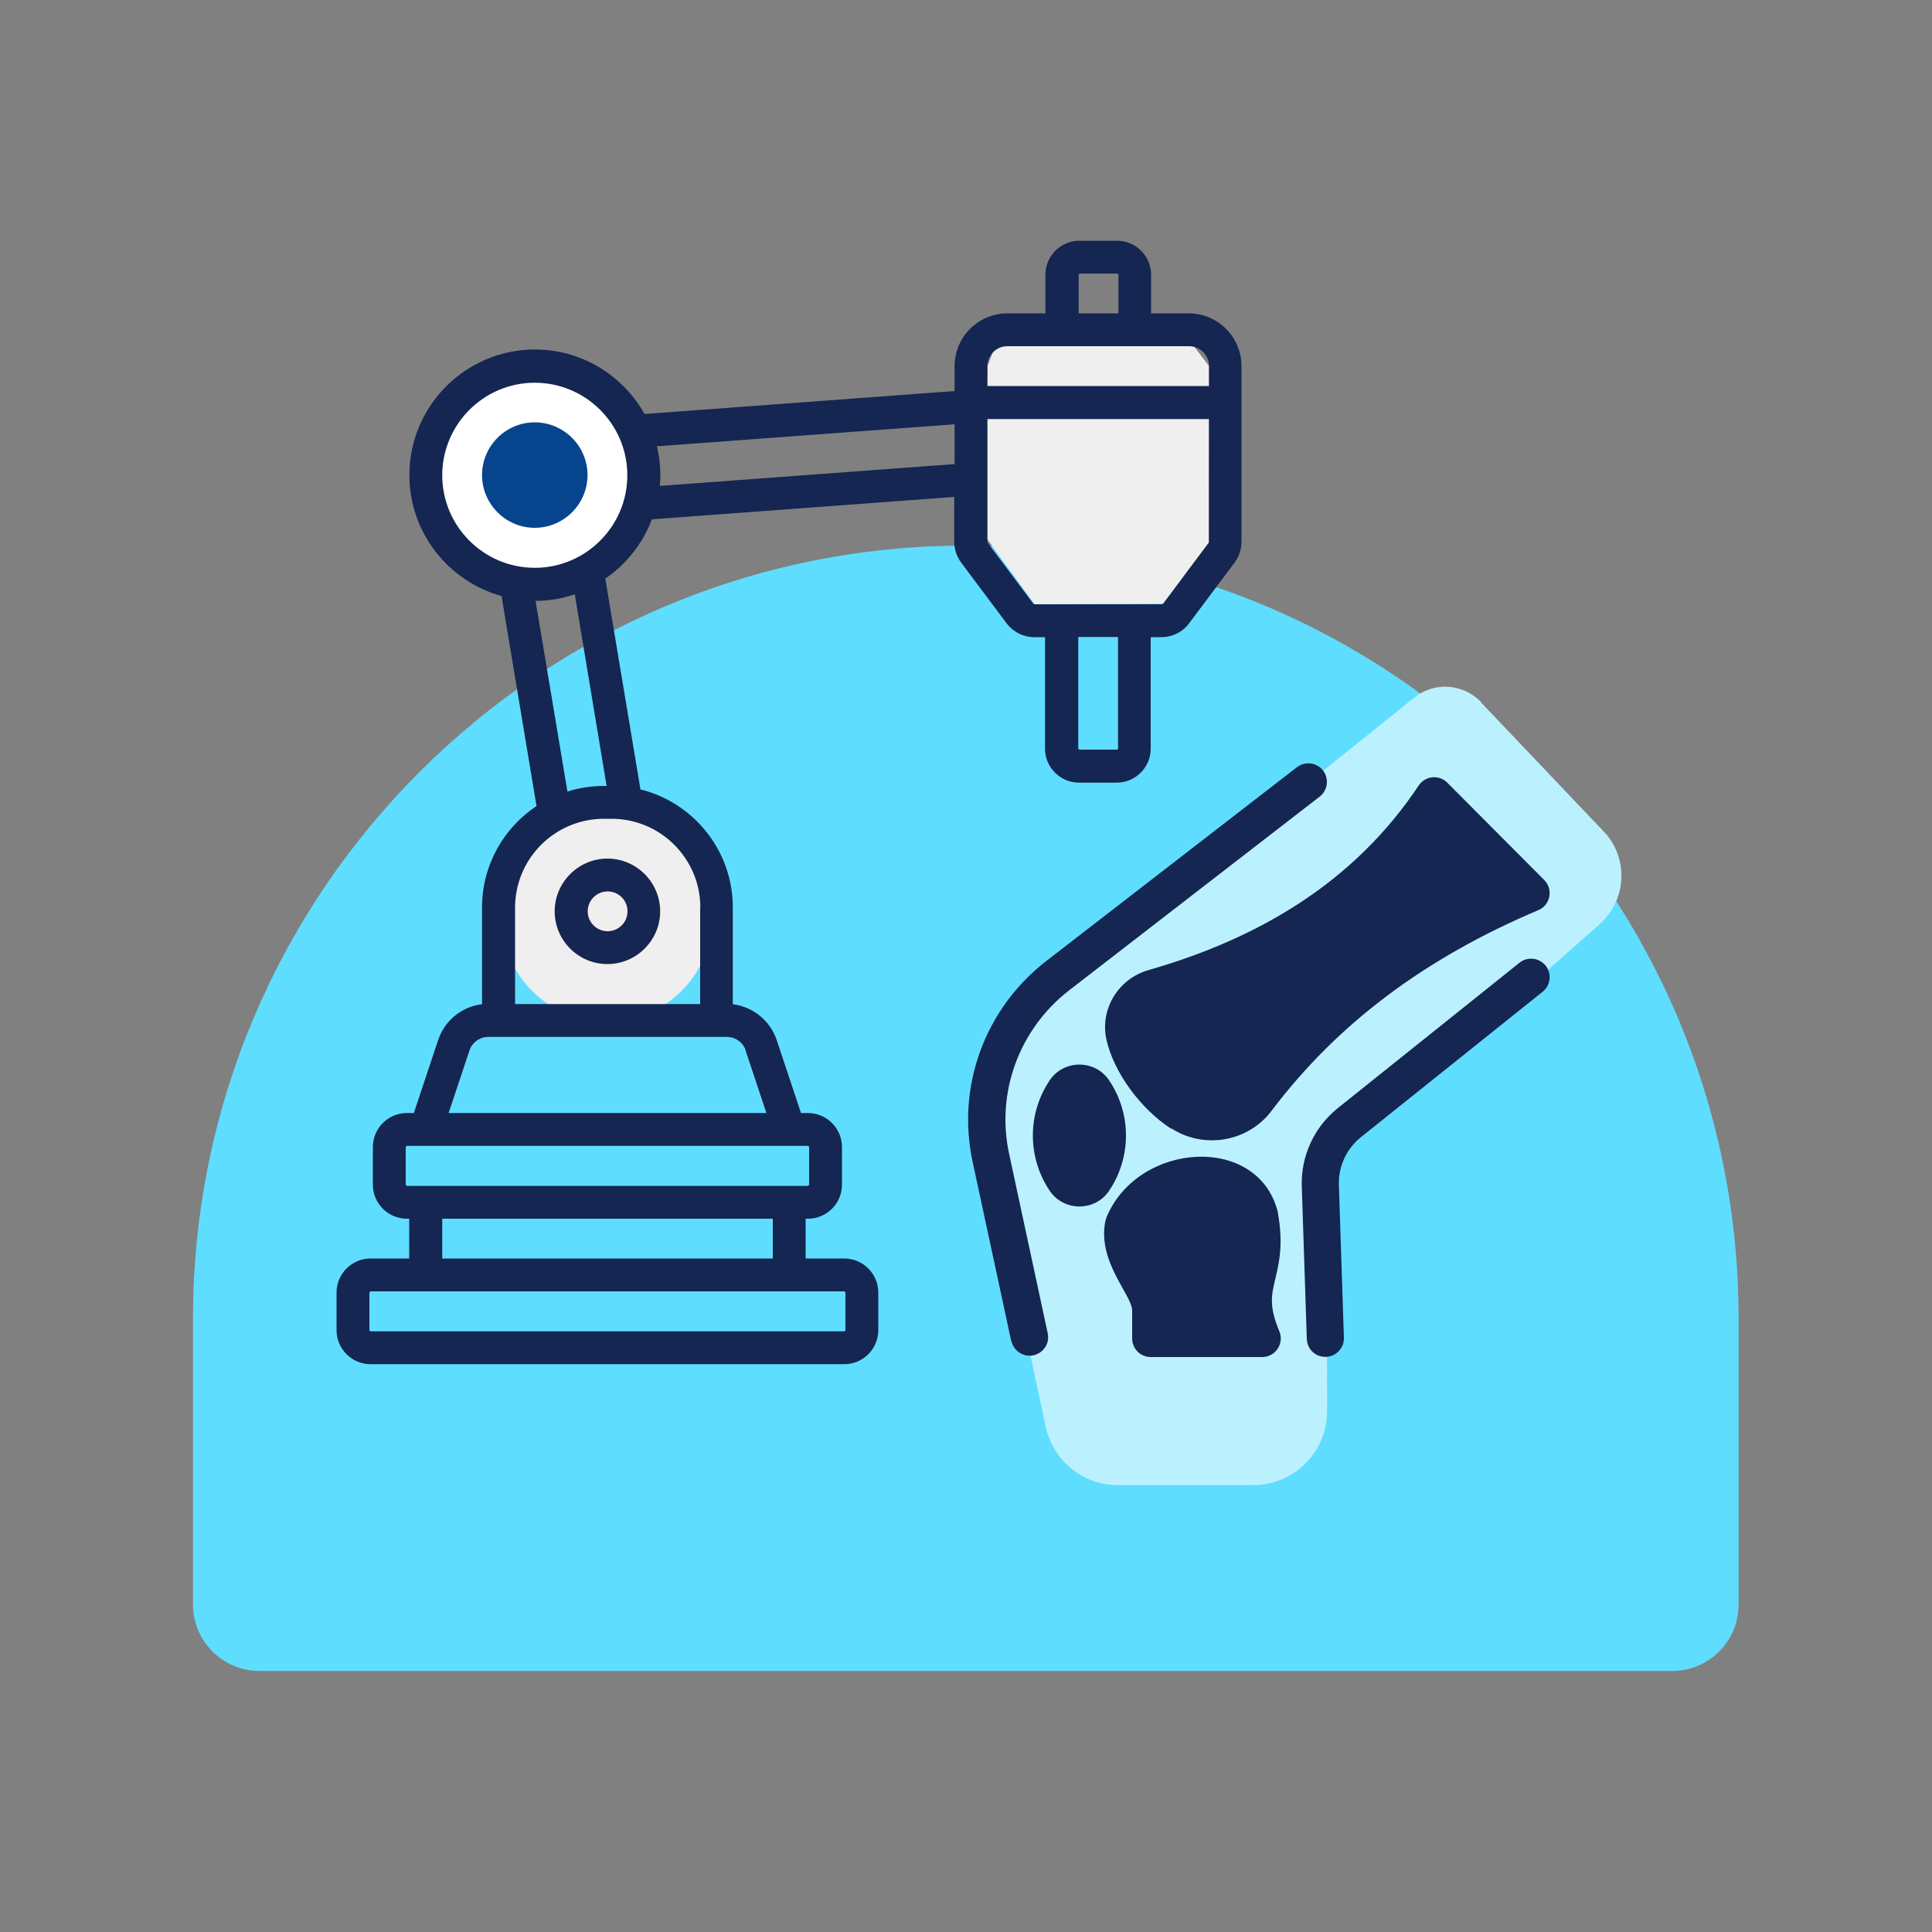
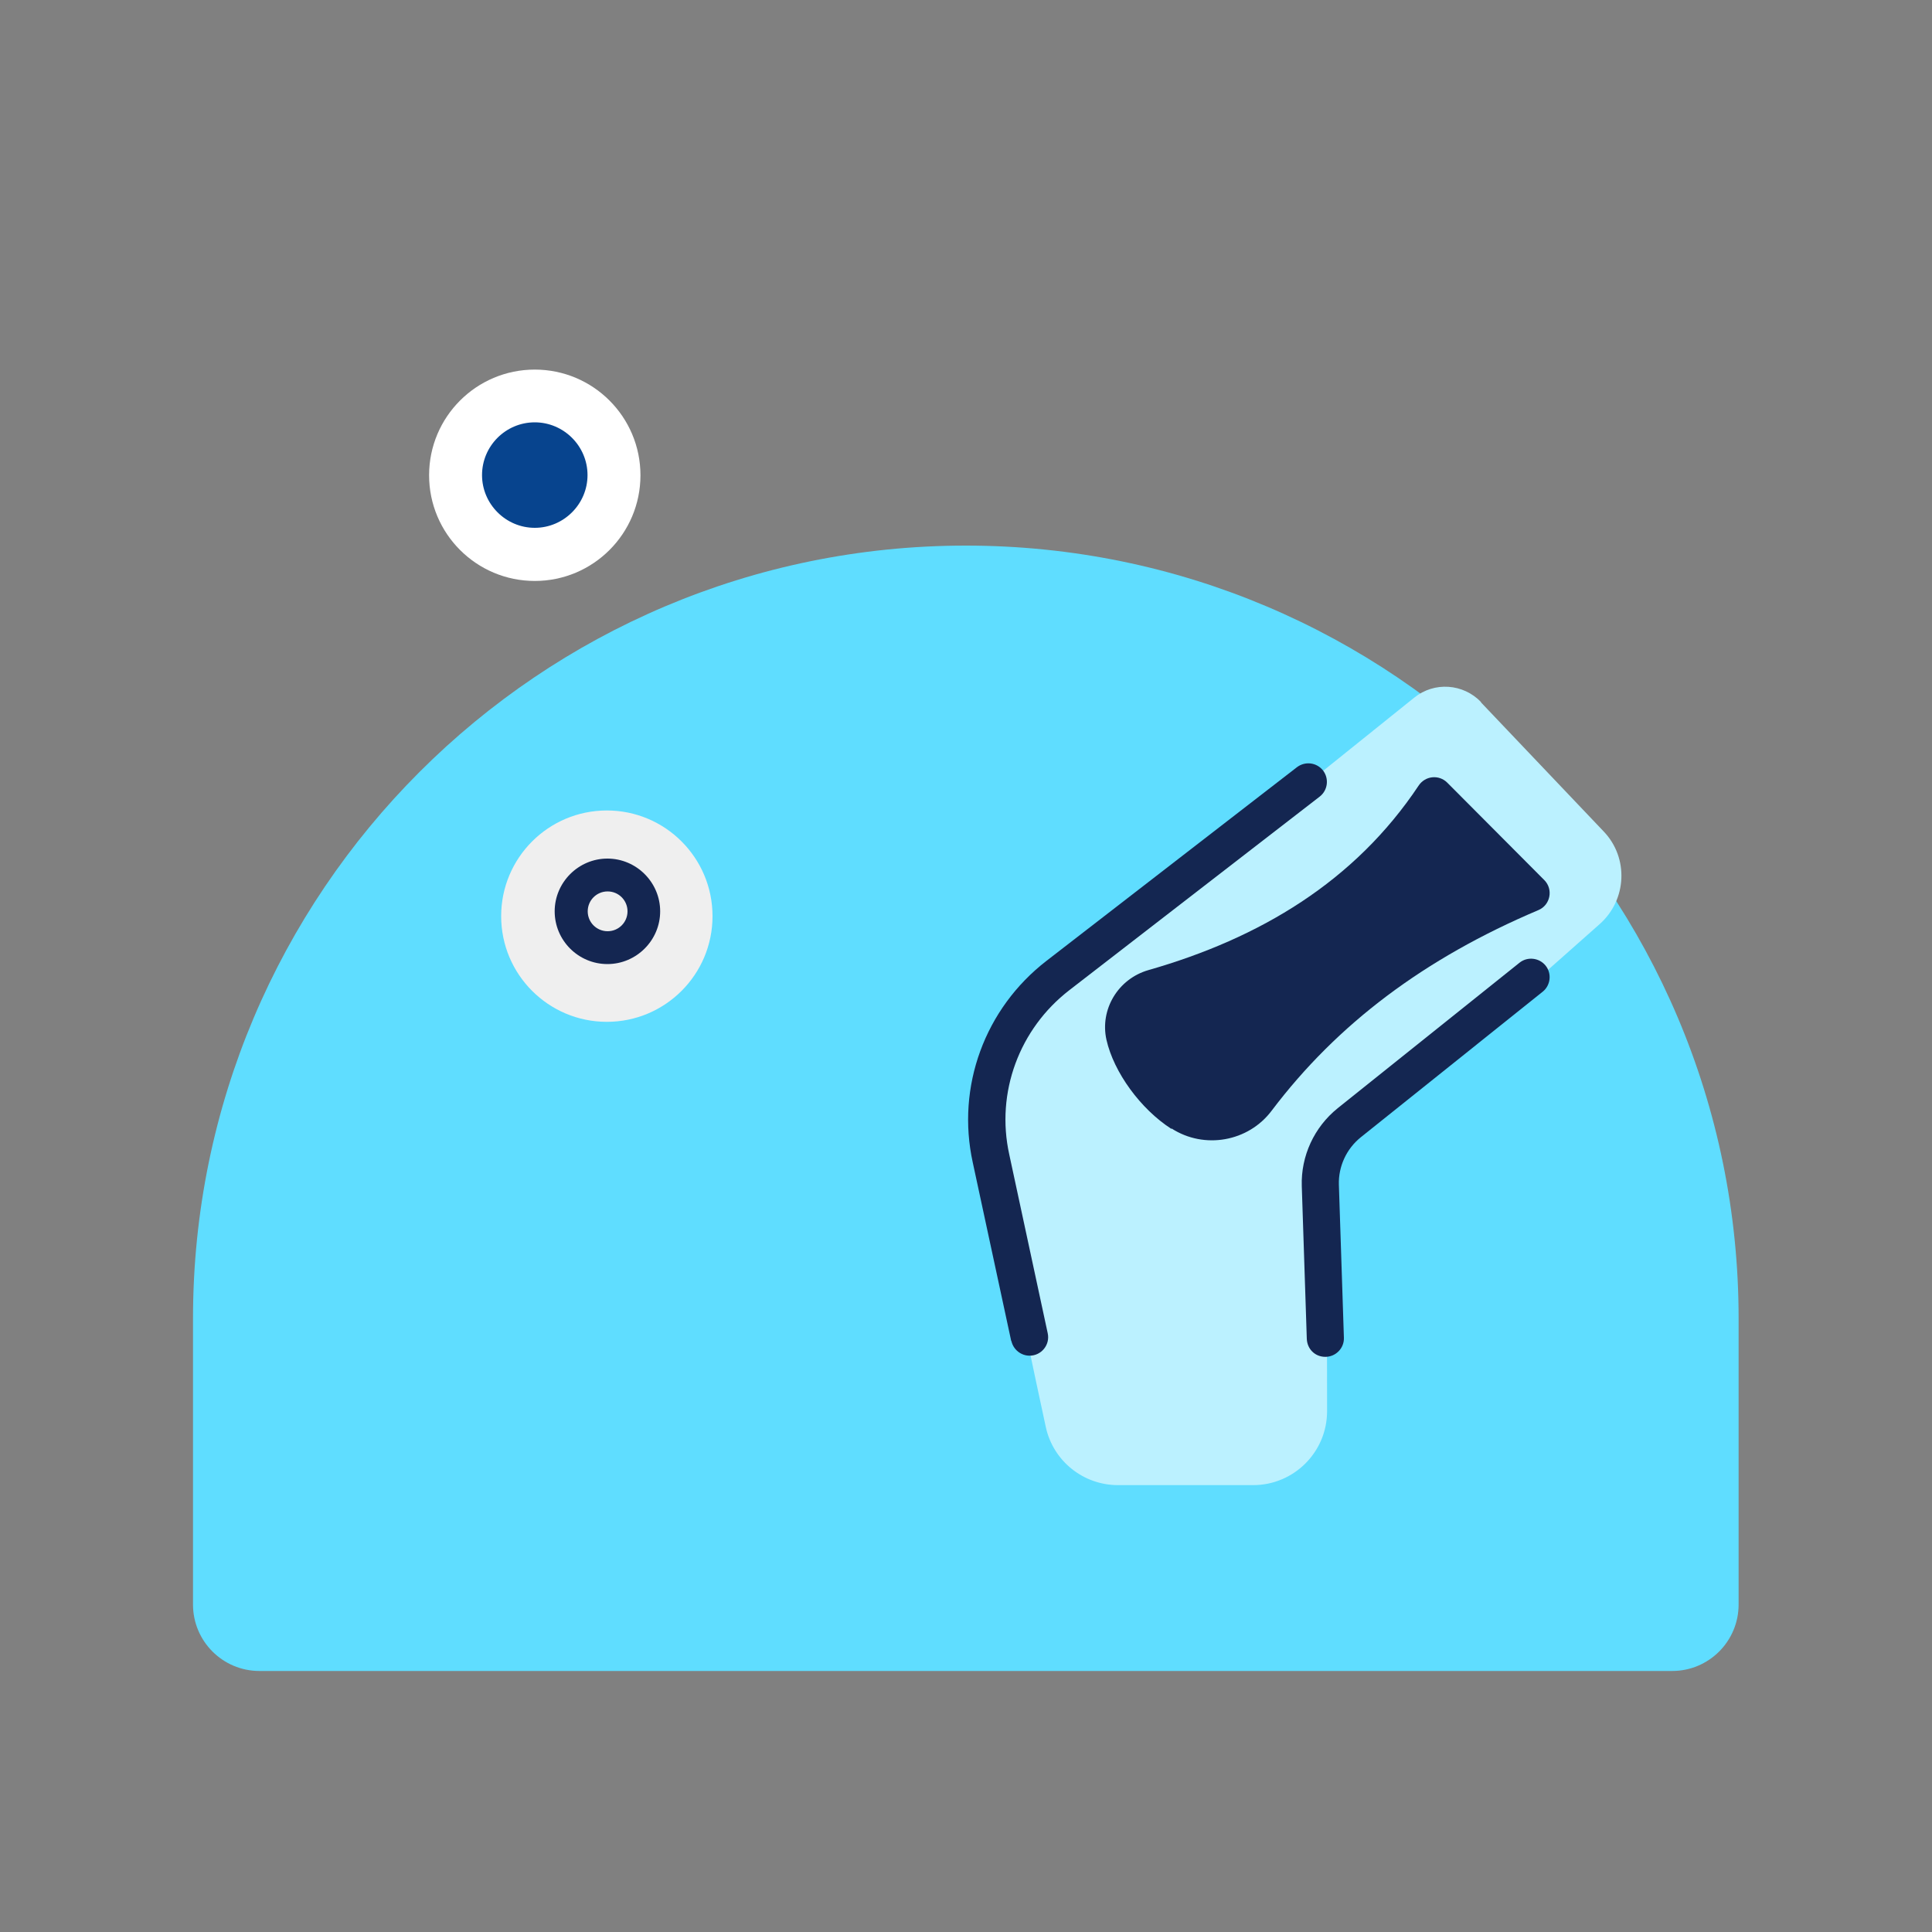
<svg xmlns="http://www.w3.org/2000/svg" id="Layer_2" data-name="Layer 2" viewBox="0 0 100 100">
  <rect x="0" y="0" width="100" height="100" fill="#808080" stroke="none" />
  <defs>
    <style> .cls-1 { fill: none; } .cls-2 { fill: #bbf1ff; } .cls-3 { fill: #efefef; } .cls-4 { fill: #fff; } .cls-5 { fill: #5fddff; } .cls-6 { fill: #142651; } .cls-7 { fill: #07448e; } </style>
  </defs>
  <g id="Layer_1-2" data-name="Layer 1">
    <rect class="cls-1" width="100" height="100" />
    <path class="cls-5" d="M49.99,28.24h0c22.08,0,40,17.92,40,40v14.81c0,1.9-1.54,3.44-3.44,3.44H13.43c-1.9,0-3.44-1.54-3.44-3.44v-14.81c0-22.08,17.92-40,40-40Z" />
    <g>
-       <polygon class="cls-3" points="51.11 18.95 50.68 27.33 53.55 31.27 60.21 31.24 62.56 28.1 62.58 18.95 61.28 17.24 51.77 17.24 51.11 18.95" />
      <path class="cls-2" d="M76.66,36.34c-.92-.96-2.42-1.07-3.46-.23l-19.74,15.86s-3.19,2.74-1.69,10.48c.89,4.55,1.78,8.73,2.36,11.41.38,1.76,1.94,3.01,3.74,3.01h6.99c2.12,0,3.83-1.72,3.83-3.83l-.02-12.69,14.13-12.52c1.41-1.25,1.51-3.43.21-4.79l-6.36-6.69Z" />
      <circle class="cls-4" cx="27.68" cy="24.6" r="5.47" />
      <circle class="cls-3" cx="31.41" cy="47.42" r="5.47" />
      <g>
        <path class="cls-6" d="M28.71,47.17c0,1.51,1.23,2.73,2.73,2.73s2.73-1.23,2.73-2.73-1.23-2.73-2.73-2.73-2.73,1.23-2.73,2.73ZM32.48,47.17c0,.57-.46,1.03-1.03,1.03s-1.03-.46-1.03-1.03.46-1.03,1.03-1.03,1.03.46,1.03,1.03Z" />
        <path class="cls-7" d="M27.68,21.86c-1.51,0-2.73,1.23-2.73,2.73s1.23,2.73,2.73,2.73,2.73-1.23,2.73-2.73-1.23-2.73-2.73-2.73Z" />
-         <path class="cls-6" d="M61.55,16.22h-1.97v-2c0-.97-.79-1.76-1.76-1.76h-1.95c-.97,0-1.76.79-1.76,1.76v2h-1.97c-1.51,0-2.73,1.23-2.73,2.73v1.29l-16.05,1.19c-1.11-1.99-3.24-3.34-5.67-3.34-3.58,0-6.5,2.91-6.5,6.5,0,2.98,2.02,5.5,4.77,6.26l1.81,10.87c-1.7,1.13-2.82,3.06-2.82,5.25v5.01c-1.04.12-1.93.83-2.27,1.85l-1.26,3.78h-.36c-.97,0-1.76.79-1.76,1.76v1.95c0,.97.79,1.76,1.76,1.76h.12v2.06h-2c-.97,0-1.76.79-1.76,1.76v1.95c0,.97.79,1.76,1.76,1.76h24.52c.97,0,1.76-.79,1.76-1.76v-1.95c0-.97-.79-1.76-1.76-1.76h-2v-2.06h.12c.97,0,1.76-.79,1.76-1.76v-1.95c0-.97-.79-1.76-1.76-1.76h-.36l-1.26-3.78c-.34-1.01-1.23-1.72-2.27-1.85v-5.01c0-2.95-2.04-5.43-4.78-6.11l-1.82-10.91c1.09-.75,1.94-1.82,2.41-3.07l15.65-1.16v2.32c0,.39.13.77.36,1.08l2.35,3.14c.34.45.87.72,1.43.72h.56v5.77c0,.97.79,1.76,1.76,1.76h1.95c.97,0,1.76-.79,1.76-1.76v-5.77h.56c.56,0,1.1-.27,1.43-.72l2.35-3.14c.23-.31.36-.69.36-1.08v-9.09c0-1.51-1.23-2.73-2.73-2.73h0ZM55.82,14.22s.03-.06.06-.06h1.95s.06.03.06.06v2h-2.06v-2ZM52.14,17.92h9.41c.57,0,1.03.46,1.03,1.03v1.03h-11.47v-1.03c0-.57.46-1.03,1.03-1.03ZM43.76,66.9v1.95s-.03.06-.06.06h-24.52s-.06-.03-.06-.06v-1.95s.03-.06.06-.06h24.52s.06.03.06.06ZM40,65.14h-17.11v-2.06h17.11v2.06ZM41.88,59.37v1.95s-.03.06-.06.06h-20.76s-.06-.03-.06-.06v-1.95s.03-.06.06-.06h20.76s.06.03.06.06ZM38.59,54.37l1.08,3.24h-16.45l1.08-3.24c.14-.42.53-.7.98-.7h12.34c.44,0,.84.28.98.7ZM36.24,46.98v4.99h-9.58v-4.99c0-2.54,2.06-4.6,4.6-4.6h.39c2.54,0,4.6,2.06,4.6,4.6h0ZM31.41,40.68h-.15c-.66,0-1.29.1-1.89.29l-1.65-9.87c.71,0,1.39-.12,2.03-.34l1.65,9.93ZM27.68,29.39c-2.64,0-4.79-2.15-4.79-4.79s2.15-4.79,4.79-4.79,4.79,2.15,4.79,4.79-2.15,4.79-4.79,4.79ZM34.15,25.15c.02-.18.03-.37.03-.55,0-.52-.06-1.02-.18-1.5l15.41-1.14v2.06l-15.25,1.13ZM57.88,38.74s-.03.06-.06.06h-1.95s-.06-.03-.06-.06v-5.77h2.06v5.77ZM62.56,28.1s0,0,0,0l-2.35,3.14s-.04.04-.07.04h-6.59s-.05-.01-.07-.04l-2.35-3.14s-.02-.03-.02-.05v-6.36h11.47v6.36s0,.04-.02.05Z" />
      </g>
-       <path class="cls-6" d="M57.23,63.13c-.49,2.13,1.37,3.89,1.37,4.71v1.44c0,.53.43.96.96.96h5.77c.69,0,1.15-.7.89-1.33-.55-1.31-.41-1.87-.21-2.72.19-.8.43-1.79.13-3.42,0-.02,0-.04-.01-.07-1.03-4-7.17-3.62-8.84.26-.02.05-.04.11-.05.17Z" />
-       <path class="cls-6" d="M54.33,61.63c.73,1.09,2.35,1.09,3.08,0,1.16-1.73,1.16-3.98,0-5.71-.73-1.09-2.35-1.09-3.08,0-1.16,1.73-1.16,3.98,0,5.71Z" />
      <path class="cls-6" d="M60.64,58.41c1.69,1.09,3.97.69,5.18-.92,3.4-4.5,7.92-7.89,13.8-10.38.63-.26.79-1.08.31-1.56l-5.02-5.04c-.43-.43-1.14-.36-1.48.15-3.31,4.97-8.22,7.9-13.98,9.55-1.58.45-2.53,2.04-2.18,3.61.38,1.68,1.76,3.58,3.36,4.61h0Z" />
      <path class="cls-6" d="M52.34,69.41l-1.99-9.24c-.86-3.92.62-7.97,3.82-10.44l12.96-10.02c.42-.32,1.02-.25,1.35.17.32.42.25,1.02-.17,1.35l-12.96,10.02c-2.59,2-3.82,5.3-3.11,8.51l1.99,9.25c.13.6-.33,1.16-.94,1.16-.44,0-.84-.31-.94-.76Z" />
      <path class="cls-6" d="M67.64,69.31l-.26-7.92c-.05-1.55.64-3.05,1.86-4.03l9.41-7.53c.41-.33,1.02-.26,1.35.15s.26,1.02-.15,1.35l-9.41,7.53c-.75.6-1.17,1.52-1.14,2.46l.26,7.92c.02.54-.42.99-.96.99s-.94-.41-.96-.93Z" />
    </g>
  </g>
</svg>